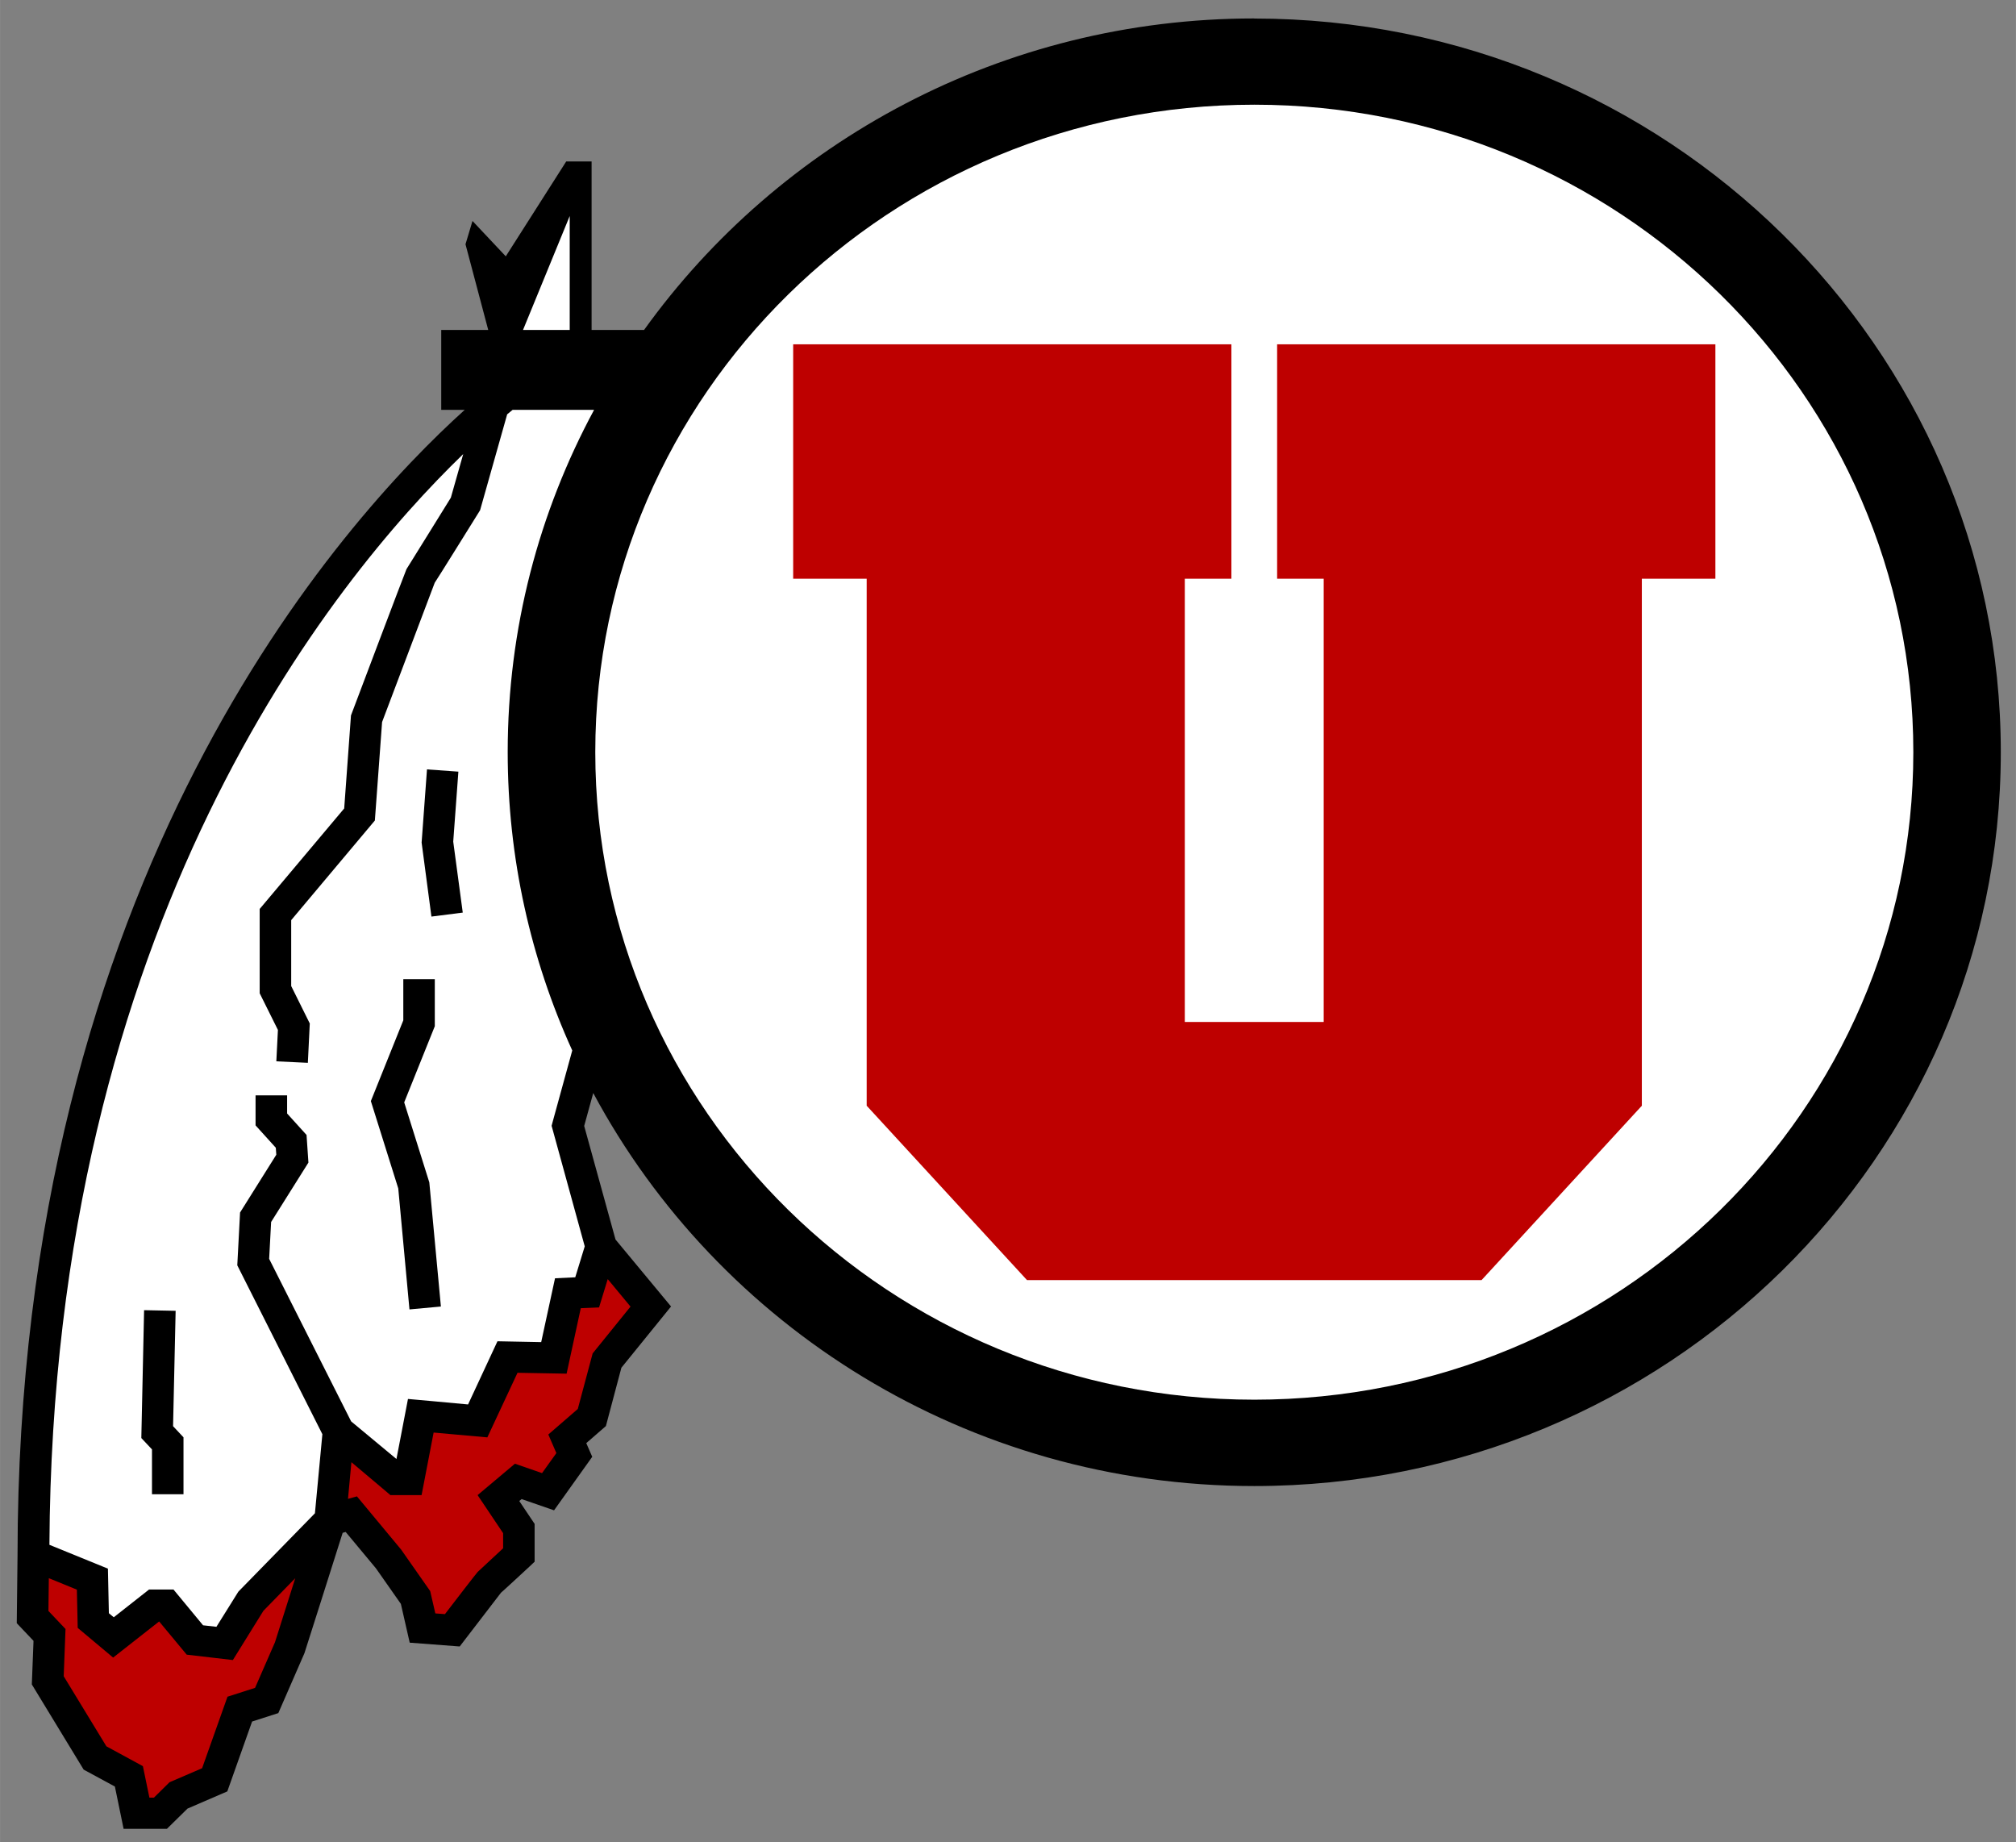
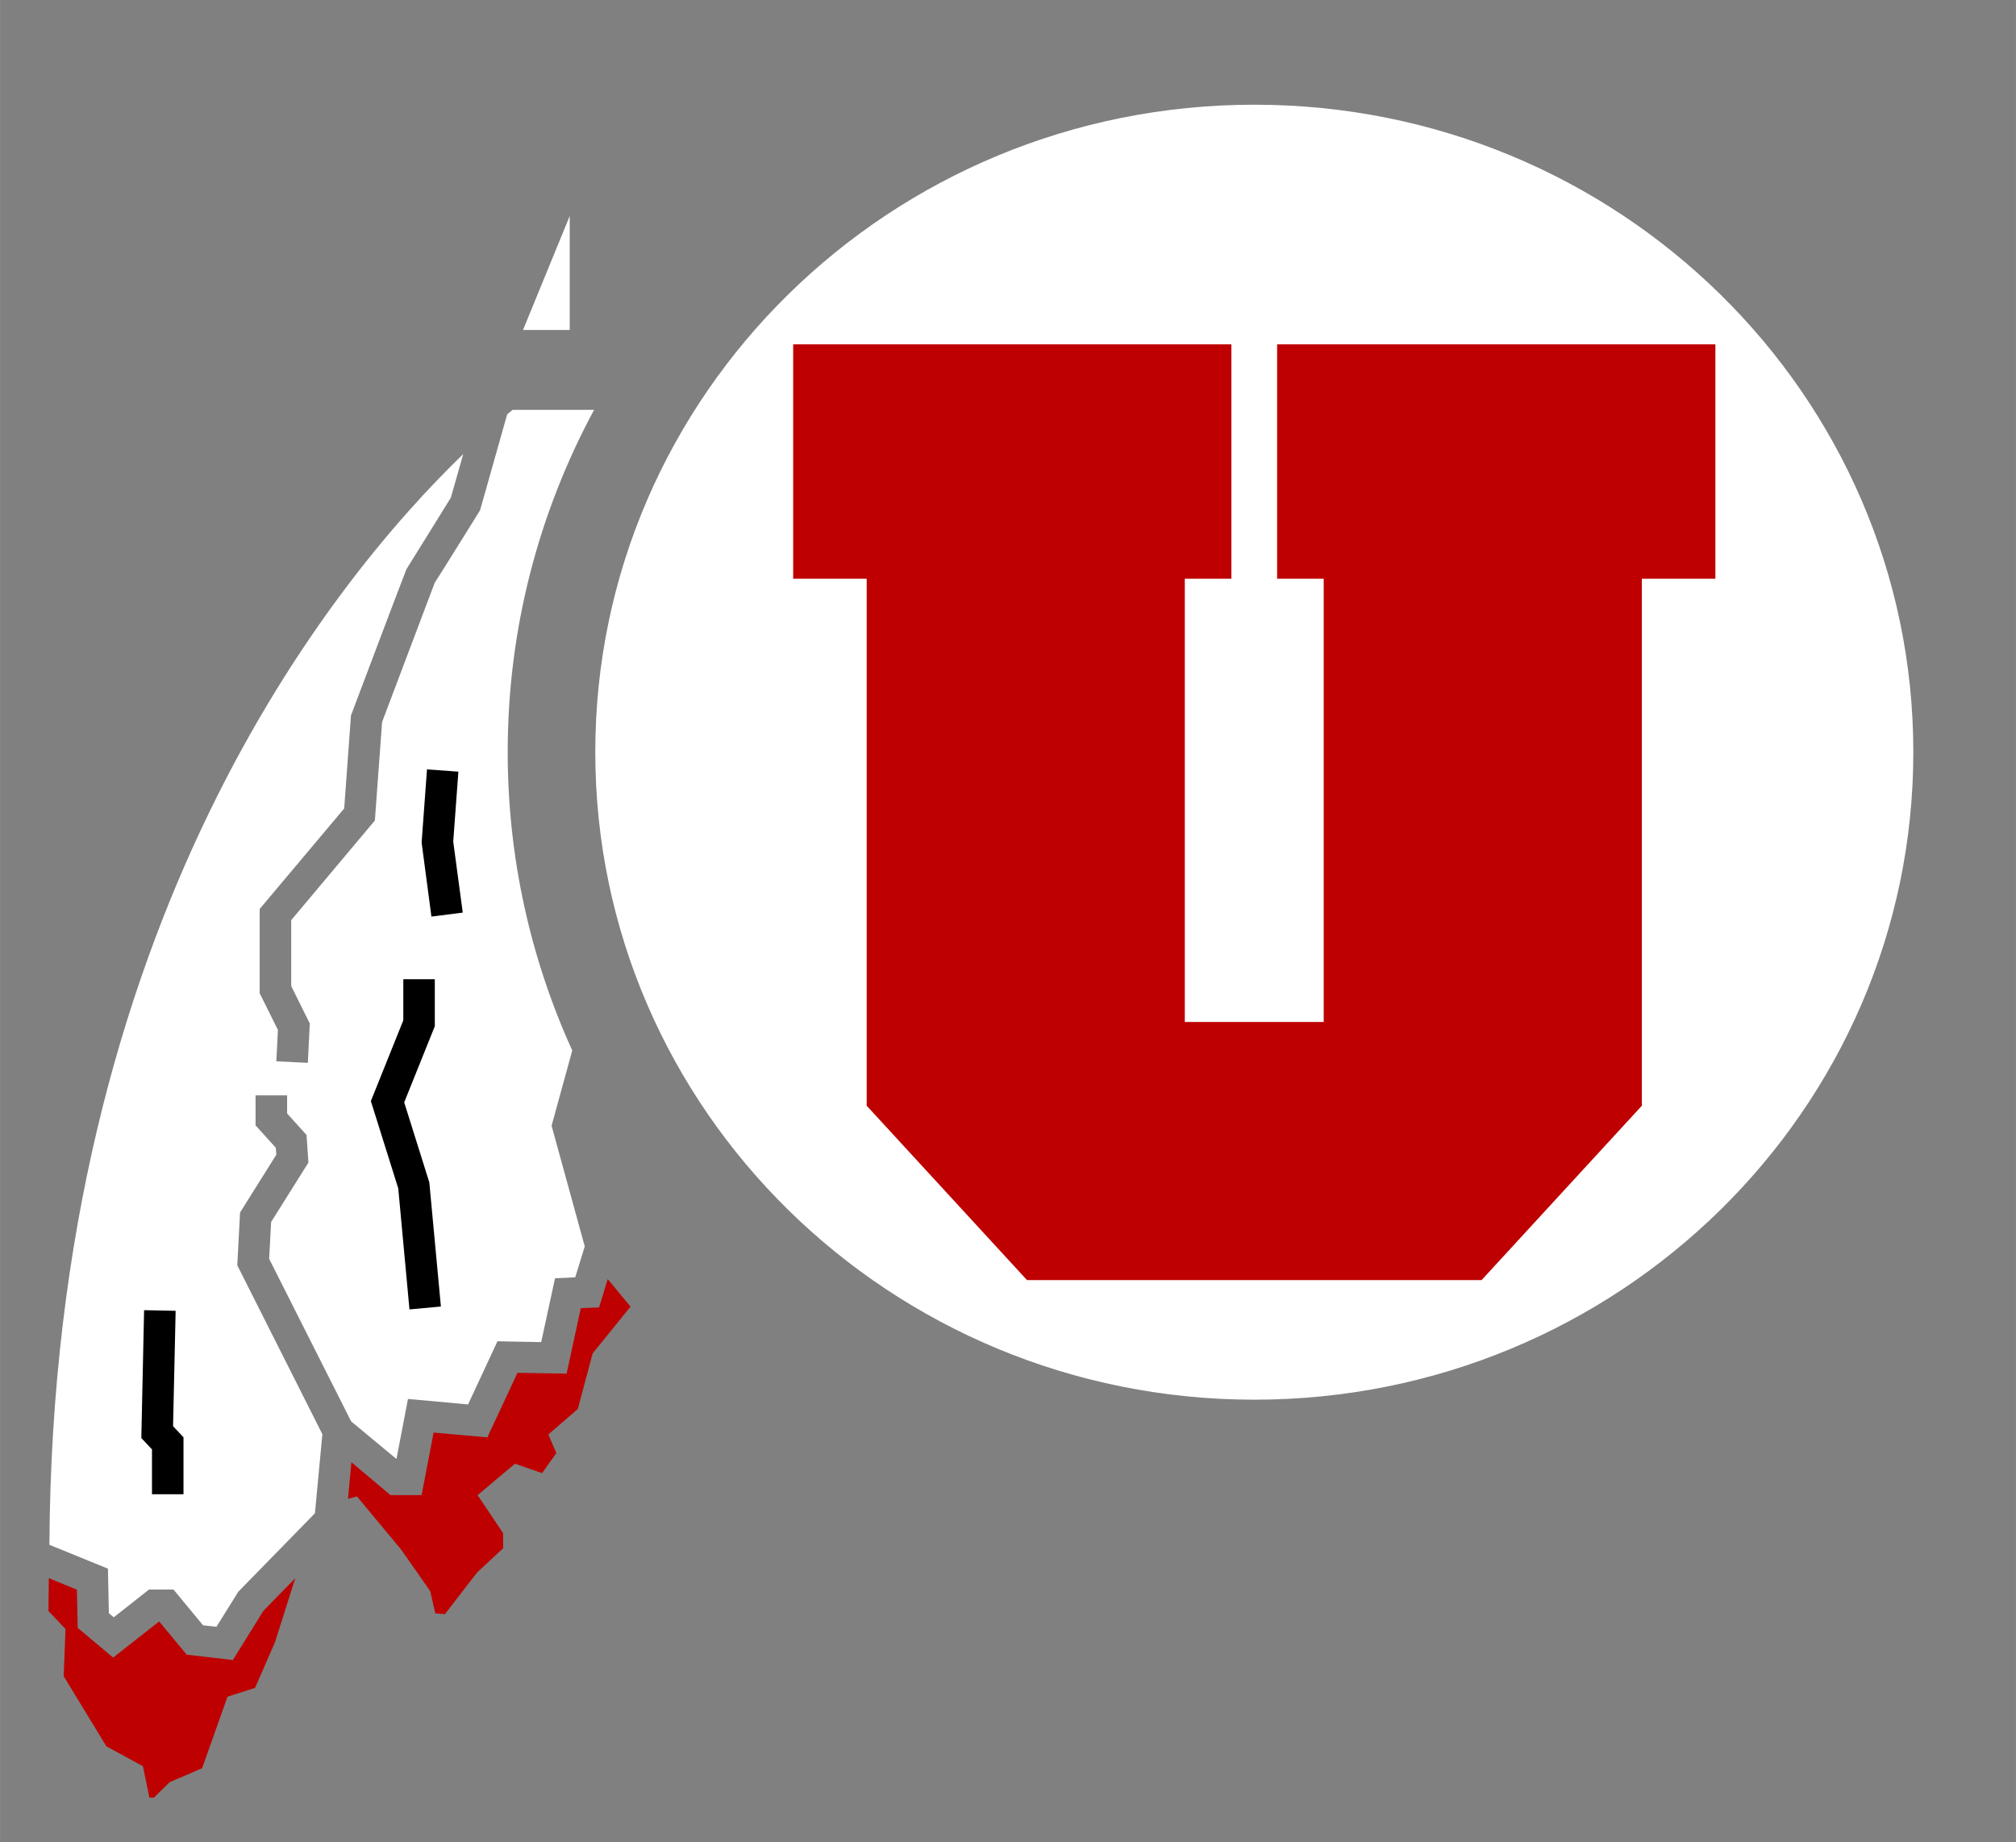
<svg xmlns="http://www.w3.org/2000/svg" height="115.58" width="126.5" viewBox="0 0 126.498 115.582">
  <rect x="0" y="0" width="126.498" height="115.582" fill="#808080" stroke="none" />
  <g transform="matrix(.5 0 0 .5 .646 .546)">
-     <path d="m156.12 1.225c-31.611 0-59.615 15.463-76.59 39.092h-6.582v-21.146h-3.186l-7.584 11.906-4.178-4.44-0.877 2.924 2.853 10.756h-5.898v10.027h2.945c-15.243 13.747-56.11 58.536-56.118 143.69l-0.098 8.564s1.494 1.58 2.103 2.217c-0.048 1.193-0.213 5.465-0.213 5.465l6.506 10.693s2.867 1.555 3.918 2.123c0.242 1.163 1.094 5.305 1.094 5.305h5.438s2.173-2.137 2.584-2.539c0.592-0.26 4.994-2.156 4.994-2.156s2.587-7.291 3.109-8.768c0.975-0.311 3.293-1.057 3.293-1.057l3.279-7.523c0.063-0.163 3.717-11.69 4.795-15.1 0.178-0.054 0.187-0.053 0.377-0.107 1.111 1.341 3.786 4.559 3.795 4.559 0 0.015 2.568 3.679 3.133 4.467 0.136 0.61 1.109 4.865 1.109 4.865l6.275 0.477s5.164-6.728 5.186-6.752c0.021 0.015 3.596-3.299 3.596-3.299l0.619-0.584v-4.748s-1.177-1.758-1.926-2.869c0.139-0.121 0.163-0.138 0.293-0.244 1.09 0.378 4.072 1.41 4.072 1.41l4.793-6.715s-0.605-1.391-0.75-1.717c0.906-0.8 2.463-2.139 2.463-2.139s1.752-6.607 1.945-7.322c0.474-0.58 6.232-7.684 6.232-7.684l-6.969-8.402c-0.873-3.156-3.705-13.44-3.932-14.252 0.091-0.335 0.569-2.061 1.137-4.133 15.701 29.294 46.992 49.32 82.957 49.32 51.661 0 93.689-41.316 93.689-92.086 0-50.765-42.031-92.066-93.689-92.066l0.002-0.004z" transform="translate(0 -.002)" />
    <path d="m156.12 12.049c-45.677 0-82.709 36.379-82.709 81.244 0 44.868 37.032 81.258 82.709 81.258 45.667 0 82.703-36.39 82.703-81.258 0-44.865-37.036-81.244-82.703-81.244zm-85.918 13.969-5.861 14.297h5.861v-14.297zm-7.174 24.33c-0.211 0.169-0.432 0.348-0.674 0.551l-3.398 12.029-0.146 0.24s-5.521 8.882-5.549 8.867c-0.015 0.021-6.415 16.981-6.606 17.482-0.042 0.535-0.906 12.354-0.906 12.354s-9.67 11.513-10.5 12.504v8.268c0.335 0.673 2.332 4.699 2.332 4.699l-0.242 4.938-3.955-0.189s0.16-3.154 0.199-3.939c-0.362-0.731-2.289-4.602-2.289-4.602v-10.578s9.858-11.719 10.607-12.613c0.075-1.123 0.85-11.67 0.85-11.67l0.1-0.266s6.699-17.754 6.865-18.092c0 0 5.303-8.522 5.568-8.969 0.063-0.205 0.749-2.638 1.553-5.471-16.315 15.762-51.538 58.821-51.93 136.87 1.74 0.704 7.342 2.992 7.342 2.992s0.101 4.39 0.119 5.592c0.242 0.202 0.311 0.256 0.613 0.51 1.44-1.135 4.432-3.486 4.432-3.486h3.062s2.958 3.586 3.713 4.492c0.565 0.07 0.927 0.106 1.676 0.188 0.852-1.356 2.756-4.412 2.756-4.412s8.744-8.941 9.607-9.832c0.097-1.03 0.743-7.946 0.934-9.924l-10.678-21.193 0.348-6.625s3.969-6.346 4.549-7.252c-0.03-0.353-0.037-0.499-0.064-0.877-0.604-0.667-2.539-2.805-2.539-2.805v-3.766h3.959v2.275c0.637 0.716 2.439 2.693 2.439 2.693l0.236 3.465s-4.21 6.715-4.682 7.455c-0.036 0.761-0.204 3.871-0.246 4.629 0.432 0.867 9.937 19.702 10.287 20.391l5.688 4.723c0.447-2.301 1.447-7.535 1.447-7.535s5.729 0.511 7.541 0.689c0.824-1.788 3.689-7.928 3.689-7.928s3.797 0.08 5.488 0.107c0.438-2.045 1.736-8.012 1.736-8.012s2.047-0.096 2.539-0.123c0.42-1.38 0.99-3.234 1.19-3.883-0.275-1-4.158-15.129-4.158-15.129l0.133-0.5 2.459-8.951c-5.207-11.446-8.102-24.122-8.102-37.449 0-15.502 3.925-30.112 10.844-42.943h-10.24z" fill="#fff" transform="translate(0 -.002)" />
    <path d="m98.246 42.117v29.418h9.225v66.143l0.062 0.051 20.059 21.816h57.045l20.055-21.816 0.06-0.051v-66.143h9.23v-29.418h-55.002v29.418h5.846v55.615h-17.432v-55.615h5.848v-29.418h-54.996zm-23.273 117.3-1.09 3.557s-1.873 0.084-2.293 0.096c-0.423 1.975-1.779 8.215-1.779 8.215s-4.595-0.082-6.162-0.109c-0.788 1.691-3.785 8.104-3.785 8.104s-4.731-0.433-6.742-0.605c-0.408 2.123-1.51 7.848-1.51 7.848h-3.918l-0.557-0.477-4.332-3.652-0.428 4.602 1.123-0.312 5.543 6.674 3.648 5.209s0.387 1.682 0.646 2.803c0.577 0.039 0.715 0.051 1.207 0.09 1.247-1.625 3.939-5.124 4.111-5.299 0 0 2.317-2.167 3.189-2.965v-1.897c-0.49-0.742-3.203-4.773-3.203-4.773l4.686-3.941s2.312 0.799 3.402 1.18c0.695-0.972 1.241-1.732 1.797-2.514-0.22-0.516-1.01-2.332-1.01-2.332s3.041-2.62 3.699-3.203c0.263-0.96 1.865-6.971 1.865-6.971s3.417-4.223 4.752-5.875c-0.646-0.788-1.796-2.178-2.859-3.449h-0.002zm-70.143 37.535v0.002c-0.024 1.625-0.041 3.448-0.047 4.109l2.143 2.262s-0.19 4.996-0.227 5.93c0.513 0.855 4.881 8.023 5.356 8.793 0.743 0.408 4.582 2.49 4.582 2.49s0.536 2.569 0.816 3.949h0.57c0.64-0.634 1.953-1.93 1.953-1.93s3.014-1.286 4.092-1.76c0.474-1.326 3.186-8.975 3.186-8.975s2.502-0.81 3.459-1.109c0.725-1.679 2.494-5.723 2.5-5.723 0 0 1.25-3.951 2.543-8.037-2.06 2.111-3.865 3.962-3.992 4.086-0.202 0.341-3.836 6.182-3.836 6.182l-5.793-0.676s-2.568-3.1-3.459-4.166c-1.012 0.782-5.775 4.533-5.775 4.533l-4.445-3.727s-0.075-3.352-0.105-4.799c-0.701-0.284-2.112-0.853-3.519-1.436z" transform="translate(0 -.002)" fill="#be0000" />
    <path d="m52.291 95.457-0.66 8.986-0.016 0.188 1.232 9.297 3.932-0.5s-1.144-8.524-1.195-8.904c0.036-0.381 0.646-8.783 0.646-8.783l-3.939-0.283zm-2.973 26.33v5.158c-0.263 0.634-4.072 10.135-4.072 10.135l3.439 10.957c0.036 0.405 1.406 15.186 1.406 15.186l3.945-0.363-1.453-15.576s-2.787-8.893-3.152-10.041c0.447-1.111 3.84-9.557 3.84-9.557v-5.898h-3.953zm-32.531 41.531-0.33 15.264-0.016 0.783s0.949 1.017 1.336 1.422v5.629h3.955v-7.144s-0.931-0.989-1.309-1.397c0.036-1.407 0.322-14.477 0.322-14.477l-3.959-0.08z" transform="translate(0 -.002)" />
  </g>
</svg>